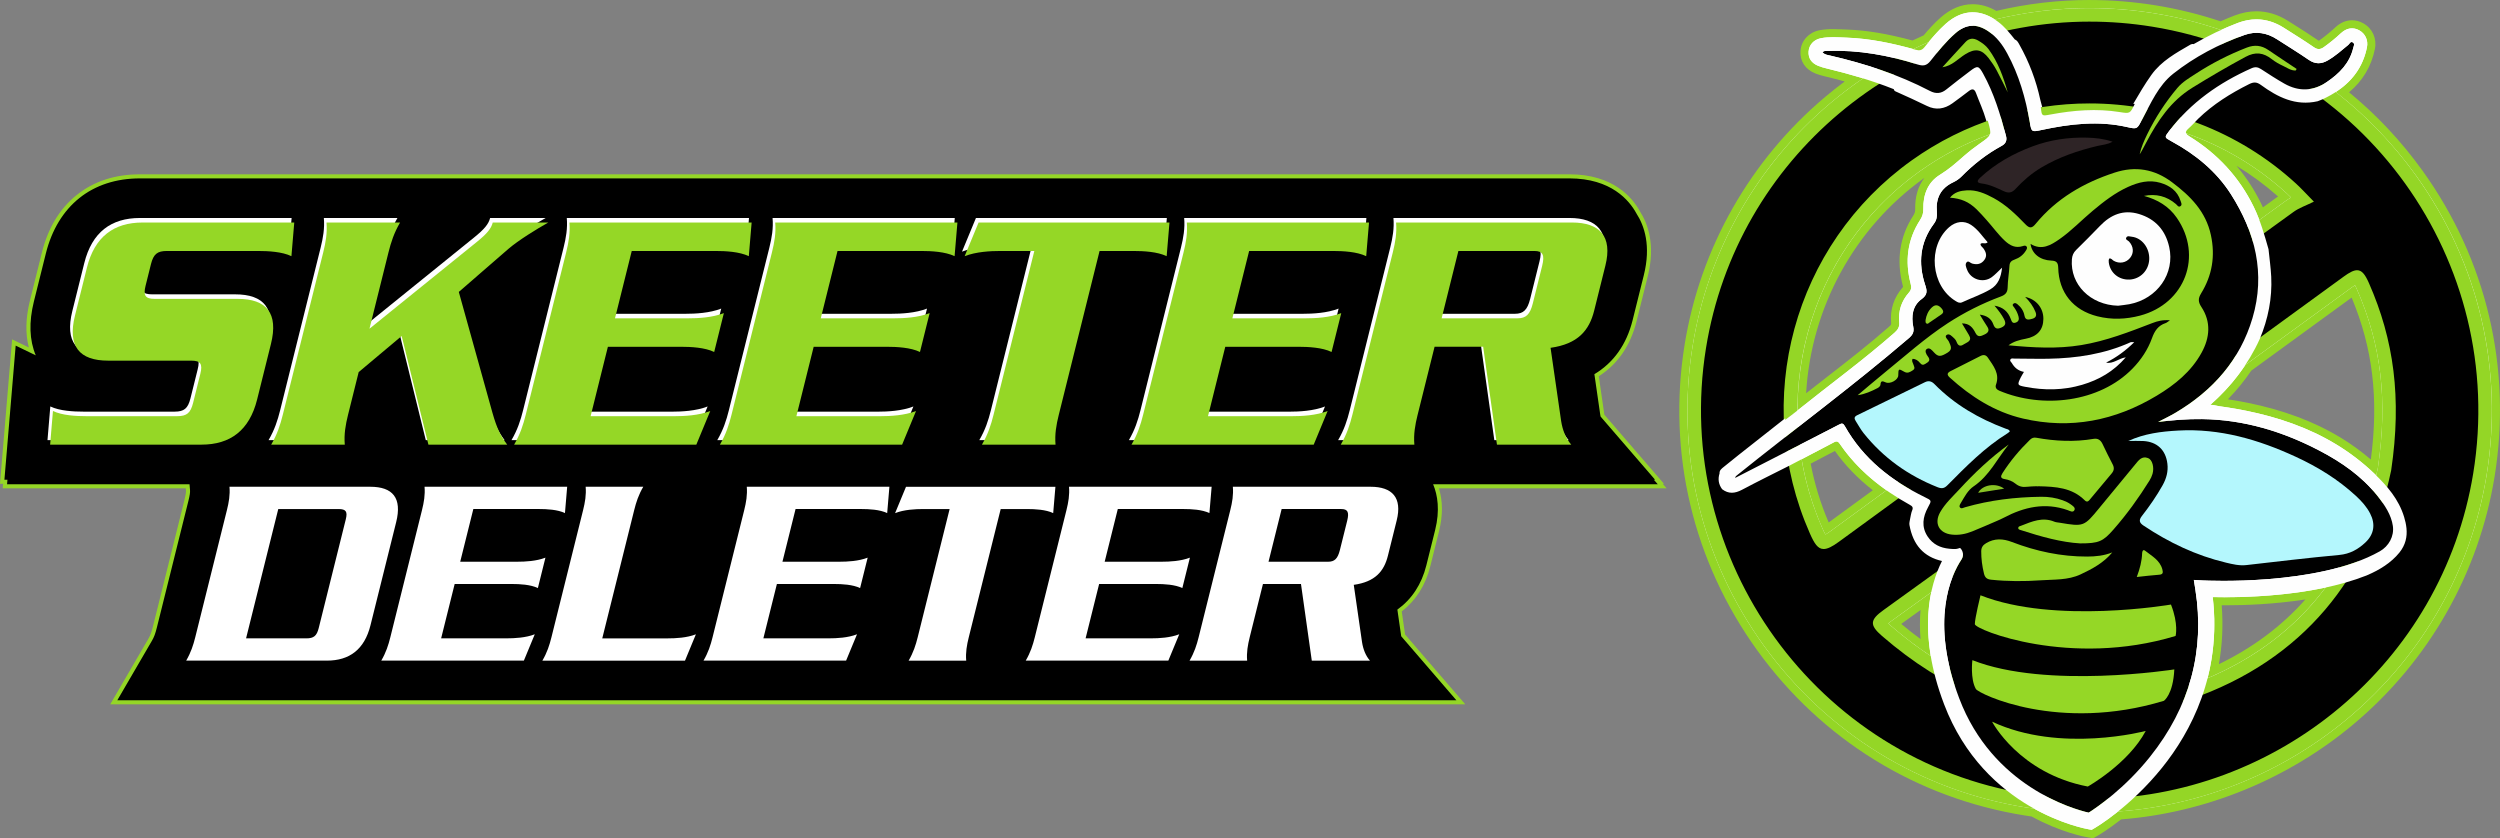
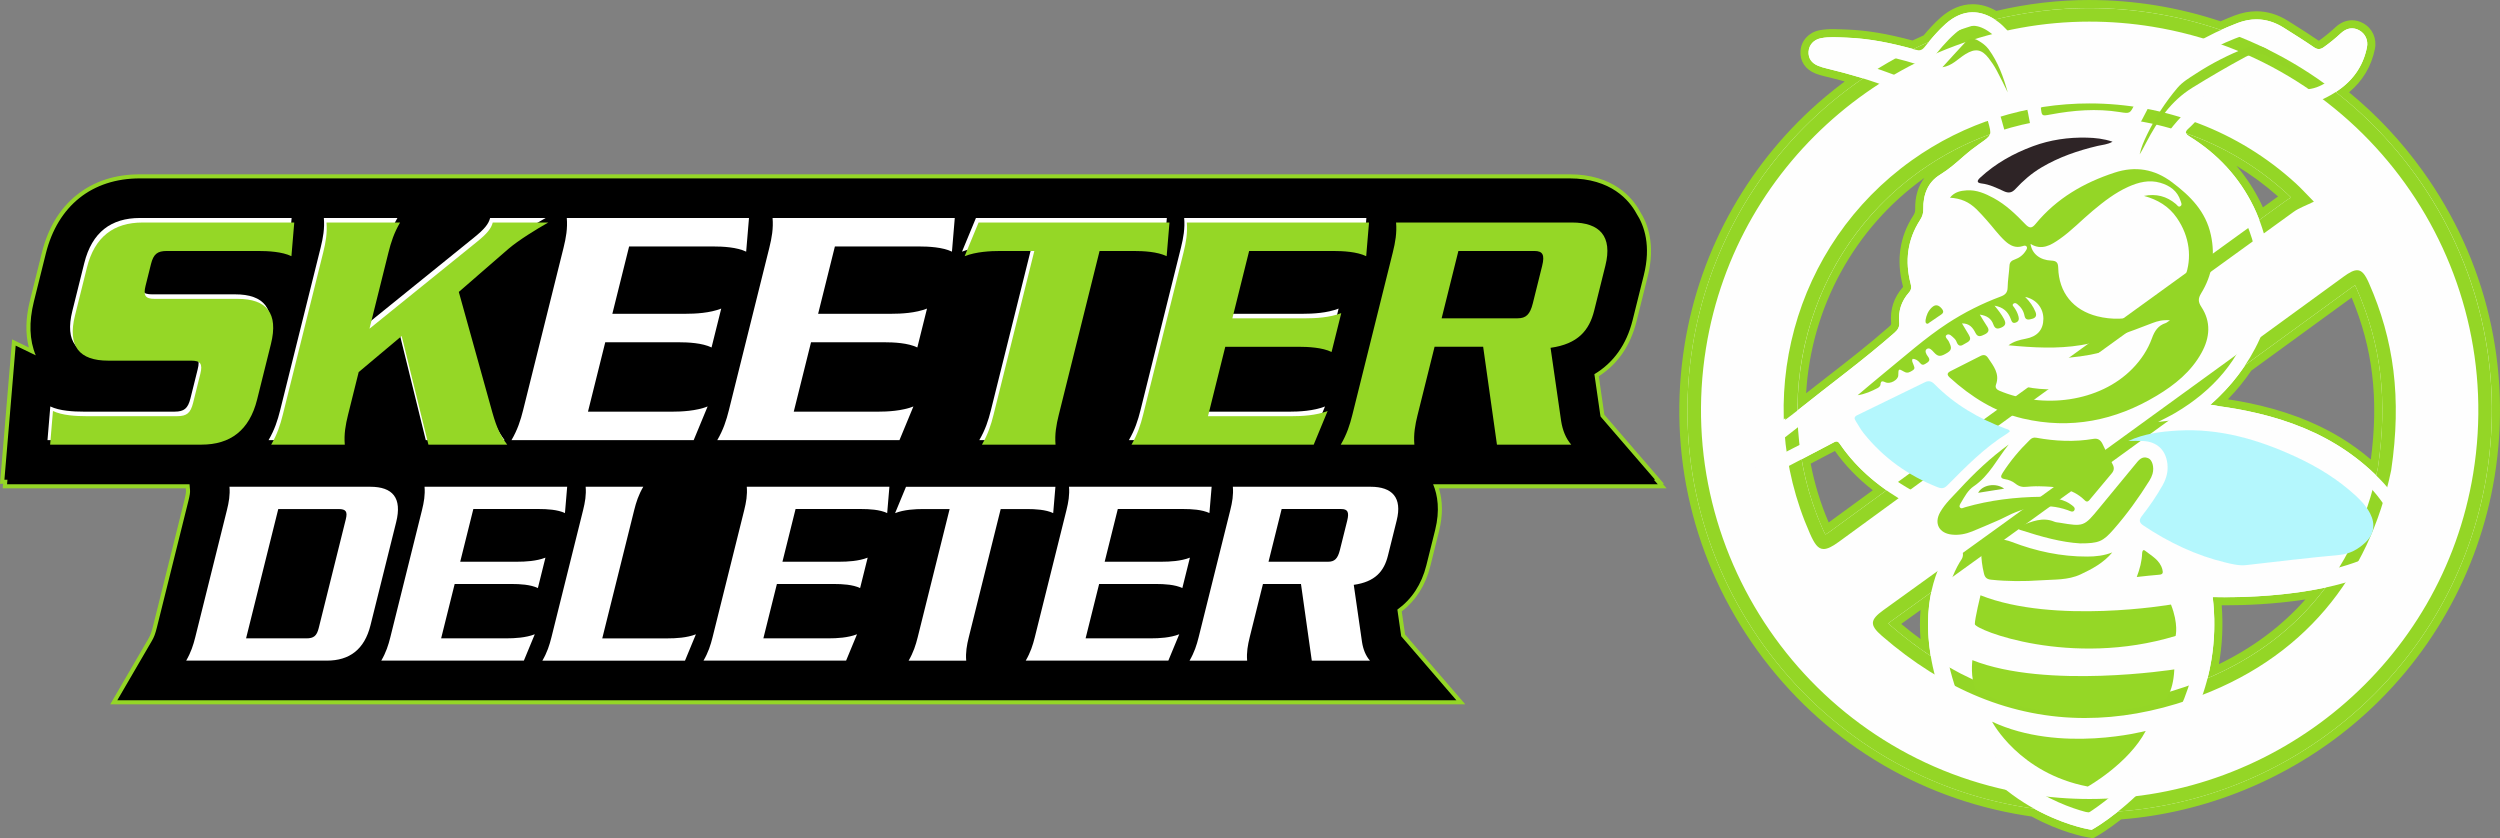
<svg xmlns="http://www.w3.org/2000/svg" id="Layer_1" data-name="Layer 1" viewBox="0 0 1846.26 619.08">
  <rect x="0" y="0" width="1846.26" height="619.08" fill="#808080" stroke="none" />
  <defs>
    <style>      .cls-1 {        fill: #fefefe;      }      .cls-1, .cls-2, .cls-3, .cls-4, .cls-5, .cls-6, .cls-7, .cls-8, .cls-9, .cls-10, .cls-11 {        stroke-width: 0px;      }      .cls-2 {        fill: #92d225;      }      .cls-3 {        fill: #91d125;      }      .cls-4 {        fill: #93d426;      }      .cls-6 {        fill: #fff;      }      .cls-7 {        fill: #88c324;      }      .cls-8 {        fill: #95d726;      }      .cls-9 {        fill: #2e2426;      }      .cls-10 {        fill: #b4f7fd;      }      .cls-11 {        fill: #94d626;      }    </style>
  </defs>
  <g>
    <path class="cls-5" d="M84.03,518.63l26.89-46.21c1.48-2.55,2.38-4.96,3.45-9.23l23.38-93.89c.92-3.66,1.22-5.69,1.09-7.25l-.25-2.93H3.59l.28-3.34H1.63l8.64-102.85,13.42,6.52c-3.54-10.71-3.58-23.2-.1-37.19l8.81-35.38c8.97-36,34.82-56.64,70.95-56.64h1055.67c31.57,0,45.39,16.7,50.82,26.69,5.67,8.8,11.23,24.01,5.61,46.61l-8.3,33.32c-4.47,17.95-13.91,31.49-28.05,40.24l4.21,29.19c.04.22.08.45.13.68l42.11,48.81h-.92l2.88,3.34h-166.97c3.49,9.68,3.75,20.66.76,32.67l-6.5,26.08c-3.5,14.06-10.64,25.15-21.24,32.99,1.92,13.27,2.48,17.19,2.65,18.37l42.59,49.41H84.03Z" />
    <path class="cls-11" d="M1159.01,131.74c30.85,0,44.28,16.27,49.53,25.96,5.89,9.11,10.83,23.85,5.44,45.48l-8.3,33.32c-4.46,17.93-14.06,31.37-28.22,39.84l4.36,30.17c.07.41.15.8.25,1.17l40.21,46.6h-.92l2.89,3.34h-165.89c3.41,8.17,5.11,19.29,1.5,33.81l-6.5,26.08c-3.49,14.05-10.84,25.13-21.4,32.68,0,0,2.84,19.67,2.84,19.69l40.74,47.26H86.64l25.58-43.96c1.56-2.68,2.5-5.19,3.6-9.62l23.38-93.89c.96-3.84,1.27-6.01,1.13-7.74l-.36-4.31H5.22l.28-3.34h-2.24l8.32-99.05,14.83,7.2c-4.71-11.18-5.17-24.52-1.37-39.81l8.81-35.38c8.79-35.27,34.11-55.5,69.49-55.5h1055.67M1159.01,128.74H103.34c-18.3,0-33.98,5.11-46.59,15.18-12.59,10.06-21.28,24.39-25.81,42.6l-8.81,35.38c-3.2,12.86-3.48,24.5-.84,34.72l-8.4-4.08-3.93-1.91-.37,4.36L.27,354.02l-.27,3.25h2.24v.09s-.28,3.25-.28,3.25h135.25l.13,1.56c.11,1.36-.19,3.32-1.05,6.76l-23.38,93.89c-1.02,4.12-1.89,6.43-3.29,8.84l-25.58,43.96-2.62,4.51h1000.67l-4.27-4.96-40.17-46.6c-.22-1.56-.83-5.74-2.46-17.05,10.36-7.94,17.63-19.42,21.08-33.3l6.49-26.08c2.86-11.49,2.82-22.07-.13-31.53h168.16l-2.88-3.34h.92l-4.28-4.96-39.72-46.04c-.02-.08-.03-.16-.04-.23l-4.07-28.19c14.03-8.98,23.41-22.64,27.89-40.63l8.3-33.32c5.75-23.08.05-38.68-5.77-47.74-5.61-10.29-19.82-27.43-52.11-27.43h0Z" />
  </g>
  <g>
    <g>
      <path class="cls-1" d="M1542.04,615.37c-1.93-.33-19.42-3.58-40.71-15.28-1.88-.26-3.76-.54-5.64-.85-78.96-12.66-148.35-55.46-195.4-120.54-47.09-65.15-66-144.59-53.23-223.69,11.4-70.63,47.9-134.97,102.78-181.17,6.13-5.16,12.59-10.16,19.24-14.9-6.64-1.94-13.61-3.79-21.15-5.6-2.35-.56-4.37-1.17-6.15-1.88-6.3-2.55-9.53-7.38-9.13-13.62.42-6.32,4.92-11.24,11.47-12.54,2.85-.56,5.9-.82,9.6-.82,2.34,0,4.68.1,6.94.2,1.03.05,2.06.09,3.09.13,14.66.52,29.8,3.08,48.97,8.27,3.26-1.58,6.54-3.1,9.77-4.53,3.23-3.88,7.49-8.77,12.41-13.16,6.93-6.17,14.32-9.3,21.97-9.3,5.65,0,11.34,1.73,16.93,5.14,22.8-5.47,46.17-8.24,69.47-8.24,16.09,0,32.34,1.32,48.33,3.91,16.45,2.67,32.75,6.72,48.47,12.04,4.26-1.93,7.91-3.45,11.39-4.76,5.02-1.9,10.05-2.87,14.94-2.87,7.47,0,14.81,2.25,21.81,6.68l4.12,2.6c5.99,3.78,12.18,7.69,18.13,11.79.83.57,1.48.85,1.99.85s1.18-.29,2.04-.9c4.3-3.05,8.42-6.41,12.23-9.97,3.08-2.89,6.63-4.42,10.25-4.42,2.32,0,4.61.62,6.8,1.83,5.66,3.15,8.47,9.36,7.17,15.83-2.75,13.49-9.61,24.16-20.94,32.52,21.43,17.13,40.49,37.23,56.69,59.78,46.83,65.2,65.51,144.68,52.59,223.8-11.49,70.41-48.03,134.56-102.89,180.65-48.09,40.4-108.82,65.19-171.08,69.85-9.98,7.9-16.95,11.92-17.25,12.09l-2.8,1.64-3.22-.57ZM1637.45,443.98c1.71,17.58.74,34.94-2.89,51.74,30.49-13.82,55.86-33.07,75.57-57.35-25.18,4.63-50,5.65-67.08,5.65-2.03,0-3.9-.01-5.6-.04ZM1399.22,460.58c7.43,6.38,15.05,12.3,22.72,17.64-1.46-11.87-1.43-23.28.08-34.06-7.6,5.48-15.2,10.95-22.8,16.42ZM1333.84,340.78c3,16.6,7.93,32.74,14.66,47.99.26.6.51,1.15.76,1.67.31-.22.65-.46,1.01-.72,12.58-9.21,25.2-18.42,37.84-27.64-13.02-9.64-23.47-20.34-31.86-32.61-.09-.13-.16-.24-.23-.32,0,0-.02.01-.03.02-7.37,3.9-14.75,7.76-22.14,11.61ZM1639.21,297.02c2.23.3,4.45.63,6.67.98,4.59.72,9.14,1.53,13.51,2.42,25.68,5.21,48.29,13.63,67.18,25.05,9.49,5.73,18.38,12.4,26.48,19.84.03-.12.05-.25.08-.37,7.23-49.07,2.56-89.19-15.17-129.81-25.72,18.76-51.6,37.61-77.59,56.51-6.05,9.04-13.24,17.54-21.44,25.34.11.02.2.04.28.05ZM1452.34,109.62c-11.51,5.44-22.56,11.93-33.01,19.39-54.02,38.59-86.89,100.95-88.78,167.8,6.62-5.25,13.32-10.46,19.85-15.52,15.57-12.09,31.68-24.6,46.72-37.82,2.14-1.89,2.7-3.07,2.49-5.27-.85-8.98,1.87-17.3,7.86-24.08.99-1.12,1.2-1.76.66-3.86-4.7-17.95-2.23-34.57,7.33-49.39,1.42-2.22,1.98-4.08,1.92-6.4-.26-12.66,4.53-22.35,13.85-28.04,6.28-3.86,11.72-8.67,16.98-13.32,1.33-1.17,2.71-2.34,4.13-3.48ZM1634.8,110.01c13.58,11.46,24.38,25.32,32.24,41.39.98,1.99,1.92,4.1,2.85,6.38l16.41-11.87c.26-.19.52-.37.79-.55-.07-.06-.14-.13-.21-.19-15.67-14.36-33.12-26.13-52.09-35.15Z" />
      <path class="cls-11" d="M1543.3,5.99c15.91,0,32,1.3,47.82,3.87,16.86,2.74,33.27,6.87,49.11,12.31,4.04-1.85,8.12-3.61,12.29-5.18,4.72-1.79,9.35-2.68,13.89-2.68,6.95,0,13.69,2.08,20.21,6.21,7.42,4.71,14.91,9.34,22.15,14.33,1.35.94,2.53,1.38,3.68,1.38,1.23,0,2.42-.5,3.76-1.44,4.41-3.13,8.6-6.55,12.55-10.24,2.56-2.4,5.37-3.61,8.21-3.61,1.79,0,3.59.48,5.34,1.46,4.41,2.45,6.77,7.27,5.69,12.61-3.04,14.92-11.36,25.38-23.04,32.96,22.33,17.35,42.3,38.03,59.29,61.68,46.36,64.55,64.86,143.24,52.07,221.57-11.37,69.7-47.55,133.21-101.86,178.84-48.32,40.59-108.12,64.77-170.29,69.23-9.96,7.96-17.04,12.09-17.59,12.41l-1.88,1.1-2.14-.38c-1.49-.26-19.07-3.47-40.27-15.22-2.05-.28-4.09-.59-6.13-.91-78.17-12.53-146.87-54.91-193.44-119.34-46.63-64.5-65.34-143.15-52.7-221.46,11.29-69.92,47.42-133.62,101.76-179.36,7.75-6.52,15.8-12.61,24.11-18.27-8.99-2.78-18.08-5.22-27.24-7.43-1.94-.46-3.89-1.02-5.75-1.76-5.13-2.08-7.56-5.73-7.24-10.64.32-4.79,3.73-8.74,9.06-9.8,2.99-.59,6-.77,9.02-.77,3.31,0,6.63.21,9.92.33,16.84.6,33.19,4.03,49.37,8.46,3.74-1.83,7.52-3.58,11.33-5.25,3.9-4.71,7.96-9.29,12.55-13.39,6.39-5.69,13.12-8.54,19.97-8.54,5.43,0,10.93,1.79,16.41,5.36,22.8-5.57,46.3-8.46,70-8.46h.03M1668.52,162.46l19.55-14.13c1.27-.92,2.57-1.72,3.88-2.45-1.06-1.06-2.04-2.01-3.03-2.92-21.76-19.95-47.11-34.99-74.47-44.53.3.77,1.14,1.52,2.56,2.4,20.68,12.79,36.63,29.98,47.34,51.89,1.56,3.19,2.92,6.45,4.16,9.75M1327.47,303.11c23.84-19.15,48.61-37.16,71.63-57.38,2.53-2.24,3.83-4.29,3.49-7.8-.78-8.22,1.66-15.63,7.13-21.82,1.9-2.14,2-3.93,1.32-6.59-4.35-16.63-2.46-32.45,6.95-47.02,1.68-2.61,2.48-5.03,2.4-8.1-.22-10.56,3.25-19.82,12.41-25.41,6.41-3.93,11.86-8.72,17.41-13.63,3.81-3.35,7.84-6.49,12.02-9.4,4.44-3.1,6.65-4.62,7.36-6.74-18.33,6.64-35.79,15.81-51.98,27.37-58.02,41.46-90.18,108.18-90.12,176.53M1632.12,299.13c.12-.11.39-.15.75-.15,1.62,0,5.12.89,5.93,1,2.21.3,4.41.62,6.62.97,4.48.7,8.94,1.49,13.38,2.4,23.19,4.7,45.91,12.4,66.23,24.68,10.22,6.17,19.76,13.46,28.39,21.71.48.46.94.92,1.41,1.38.43-1.85.86-3.7,1.25-5.58,7.39-50.13,2.55-90.97-15.69-132.38-.47-1.06-.86-1.88-1.2-2.53-.65.41-1.46.95-2.46,1.69-26.03,18.99-52.23,38.07-78.54,57.2-7.26,10.95-16,20.79-26.06,29.61M1348.08,394.73c.89-.49,2.17-1.29,3.95-2.6,13.69-10.01,27.42-20.04,41.17-30.07-13.31-9.35-25.06-20.49-34.49-34.29-.76-1.13-1.47-1.77-2.43-1.77-.49,0-1.04.16-1.7.51-8,4.24-16.03,8.42-24.07,12.62,2.93,17.24,7.95,34.31,15.25,50.84,1.02,2.32,1.78,3.8,2.32,4.75M1717.44,433.86c-28.15,6.05-57,7.17-74.39,7.17-3.46,0-6.47-.04-8.93-.1,2.59,22.2.68,42.22-3.84,59.94,36.19-15.33,65.46-37.92,87.16-67M1425.87,484.49c-3.16-18.91-2.26-34.58.35-47.06-9.78,7.05-19.57,14.1-29.35,21.14-1,.72-1.77,1.31-2.36,1.8.49.48,1.11,1.05,1.89,1.73,9.66,8.36,19.49,15.82,29.47,22.39M1543.3,0h-.03c-23.14,0-46.33,2.71-68.99,8.05-5.72-3.28-11.57-4.94-17.42-4.94-8.4,0-16.46,3.38-23.95,10.05-4.85,4.33-9.04,9.08-12.27,12.95-2.72,1.21-5.48,2.48-8.22,3.8-18.88-5.06-33.94-7.56-48.56-8.08-1.02-.04-2.04-.08-3.06-.13-2.3-.1-4.67-.21-7.08-.21-3.9,0-7.13.28-10.18.88-7.8,1.55-13.37,7.69-13.88,15.28-.49,7.52,3.51,13.57,10.97,16.59,1.95.78,4.11,1.44,6.61,2.03,5.28,1.27,10.29,2.56,15.09,3.89-4.96,3.68-9.79,7.5-14.43,11.41-55.43,46.66-92.3,111.64-103.81,182.98-12.9,79.89,6.2,160.12,53.76,225.92,47.51,65.72,117.6,108.96,197.35,121.74,1.71.27,3.43.53,5.15.78,21.51,11.72,39.21,15,41.18,15.34l2.1.37,2.17.39,1.9-1.11,1.88-1.1c.26-.15,7.1-4.1,16.85-11.75,62.56-4.88,123.53-29.87,171.87-70.48,55.41-46.55,92.32-111.35,103.92-182.46,13.04-79.91-5.82-160.18-53.12-226.03-15.61-21.74-33.86-41.22-54.32-58,10.07-8.43,16.47-19.15,19.08-31.95,1.57-7.78-1.83-15.25-8.64-19.04-2.65-1.47-5.42-2.21-8.26-2.21-4.4,0-8.65,1.81-12.3,5.23-3.71,3.47-7.72,6.74-11.93,9.73-.11.08-.21.14-.3.2-.08-.05-.17-.1-.27-.18-6-4.13-12.2-8.05-18.19-11.83-1.39-.88-2.78-1.75-4.17-2.63-7.49-4.74-15.36-7.14-23.41-7.14-5.26,0-10.64,1.03-16.01,3.07-3.24,1.22-6.61,2.62-10.48,4.35-15.53-5.19-31.61-9.15-47.83-11.79-16.14-2.62-32.55-3.95-48.78-3.95h0ZM1671.17,153.16c-.47-1.06-.95-2.08-1.44-3.08-4.93-10.08-10.99-19.31-18.15-27.65,10.87,6.56,21.14,14.12,30.76,22.66l-11.16,8.07h0ZM1333.82,290.42c3.73-63.45,35.74-122.17,87.25-158.97.05-.04.1-.07.15-.11-4.69,6.04-7.03,13.89-6.84,23.17.05,1.77-.33,3.01-1.45,4.75-10.03,15.54-12.62,32.96-7.7,51.77.11.45.16.72.18.88-.04.05-.1.13-.18.22-6.57,7.43-9.54,16.54-8.61,26.36.1.99.13,1.32-1.49,2.75-14.97,13.16-31.04,25.63-46.58,37.7-4.85,3.76-9.79,7.6-14.73,11.49h0ZM1662.56,273.74c25.44-18.5,50.35-36.64,74.13-53.98,15.66,37.44,20.09,74.73,14.19,119.61-7.09-6.09-14.72-11.61-22.76-16.47-19.19-11.59-42.12-20.15-68.14-25.42-4.4-.89-8.99-1.71-13.64-2.44-.34-.05-.69-.11-1.03-.16,6.46-6.63,12.24-13.7,17.25-21.14h0ZM1337.19,342.41c5.9-3.08,11.92-6.23,17.89-9.38,7.65,10.77,16.87,20.31,28.01,29-10.88,7.94-21.75,15.88-32.6,23.81-5.97-13.86-10.44-28.45-13.3-43.43h0ZM1643.04,447.02c15.37,0,36.97-.83,59.51-4.33-17.38,19.64-38.79,35.66-63.9,47.81,2.54-14.2,3.24-28.77,2.08-43.49.77,0,1.54,0,2.32,0h0ZM1404.07,460.77c4.74-3.41,9.48-6.83,14.23-10.25-.57,6.93-.57,14.07,0,21.41-4.79-3.51-9.54-7.24-14.23-11.16h0Z" />
    </g>
    <g>
-       <path class="cls-5" d="M1543.23,595.06c-15.4,0-30.97-1.24-46.28-3.7-76.85-12.32-144.4-53.99-190.19-117.33-45.84-63.42-64.25-140.75-51.82-217.74,11.09-68.75,46.62-131.37,100.04-176.34,52.84-44.48,119.71-68.98,188.29-68.98,15.66,0,31.48,1.28,47.05,3.81,76.86,12.48,144.29,54.31,189.88,117.78,45.59,63.47,63.77,140.84,51.2,217.86-11.18,68.52-46.75,130.96-100.15,175.82-52.83,44.38-119.6,68.82-188.02,68.82ZM1740.73,204.54c-.67,0-2.47.49-6.94,3.75-111.45,81.29-225.78,164.14-339.83,246.23-5.6,4.03-5.81,5.42-5.82,5.57,0,.06,0,1.45,5,5.78,45.52,39.4,94.87,59.38,146.7,59.39h0c24.57,0,50.1-4.52,75.88-13.44,78.16-27.04,128.39-84.23,145.27-165.41,7.56-51.18,2.62-92.9-16.04-135.26-2.88-6.54-4.17-6.62-4.22-6.62ZM1543.13,81.37c-46.35,0-90.77,14.23-128.44,41.14-84.79,60.58-115.7,173.91-73.48,269.48.92,2.09,3.74,8.46,5.57,8.46h0c.87,0,3.1-.56,8.2-4.3,99.59-72.87,201.27-146.38,299.6-217.46l36.41-26.32c2.87-2.07,6.02-3.54,9.34-5.03-.25-.26-.5-.52-.75-.78-2.93-3.04-5.05-5.24-7.29-7.29-40.73-37.34-93.7-57.91-149.16-57.91Z" />
      <path class="cls-11" d="M1543.28,15.97c15.27,0,30.7,1.22,46.25,3.74,156.19,25.36,262.5,173.37,236.95,329.9-22.88,140.21-145.19,240.45-283.24,240.45-15.01,0-30.21-1.19-45.49-3.63-156.27-25.05-263.11-172.97-237.87-329.35,22.71-140.68,145.04-241.11,283.4-241.12M1346.77,405.45c2.78,0,6.28-1.69,11.15-5.26,111.67-81.7,223.86-162.69,335.98-243.77,4.04-2.92,9.01-4.58,14.92-7.5-6.19-6.29-9.52-9.98-13.17-13.32-42.81-39.24-97.55-59.22-152.53-59.22-45.86,0-91.89,13.89-131.34,42.07-87.37,62.42-118.5,177.41-75.15,275.55,3.27,7.4,5.85,11.44,10.13,11.44M1539.83,530.25c25.04,0,50.89-4.5,77.52-13.71,84.08-29.08,132.34-91.08,148.55-169.25,7.92-53.43,1.95-96.49-16.39-138.14-2.86-6.51-5.28-9.59-8.79-9.59-2.53,0-5.63,1.61-9.88,4.71-113.01,82.43-226.28,164.5-339.8,246.22-10.07,7.25-10.56,11.05-1.17,19.17,45.88,39.72,96.04,60.6,149.96,60.6M1543.3,5.99h-.03c-69.76,0-137.77,24.92-191.5,70.15-54.33,45.74-90.47,109.43-101.76,179.36-12.64,78.31,6.08,156.96,52.7,221.46,46.57,64.42,115.27,106.81,193.44,119.34,15.57,2.5,31.4,3.76,47.07,3.76,69.59,0,137.51-24.86,191.23-69.99,54.31-45.63,90.49-109.14,101.86-178.84,12.78-78.33-5.71-157.02-52.07-221.57-46.37-64.56-114.96-107.1-193.13-119.79-15.83-2.57-31.91-3.87-47.82-3.87h0ZM1348.08,394.73c-.54-.95-1.29-2.43-2.32-4.75-41.26-93.41-11.06-204.19,71.82-263.4,36.82-26.31,80.23-40.21,125.54-40.21,54.2,0,105.98,20.1,145.79,56.59.99.91,1.97,1.86,3.03,2.92-1.31.73-2.61,1.53-3.88,2.45l-36.46,26.36c-98.32,71.08-199.98,144.58-299.57,217.44-1.78,1.3-3.06,2.1-3.95,2.6h0ZM1394.51,460.37c.59-.49,1.36-1.08,2.36-1.8,114.16-82.17,228.5-165.02,339.85-246.25,1-.73,1.81-1.28,2.46-1.69.33.65.73,1.47,1.2,2.53,18.23,41.41,23.08,82.25,15.69,132.38-16.53,79.29-65.62,135.15-141.99,161.57-25.25,8.73-50.23,13.16-74.25,13.16-50.58,0-98.84-19.57-143.43-58.17-.78-.68-1.4-1.25-1.89-1.73h0Z" />
    </g>
    <g>
-       <path class="cls-5" d="M1627.55,428.71l-7.4-.42,1.16,7.32c7.11,45.11-4.19,86.62-33.61,123.39-18.6,23.27-39,37.2-45.21,41.16-11.94-2.79-71-19.66-95.57-84.35-21.9-57.58-5.97-91.15,1.62-102.61.74-1.14,1.12-2.42,1.12-3.69,0-1.8-.72-3.57-2.12-4.87-1.16.36-2.34.78-3.45.8-1.58.02-3.11-.02-4.59-.2-6.47-.64-12.06-3.15-15.97-9.08-4.67-7.09-3.55-14.43.32-21.52,2.77-5.09,2.81-4.95-2.49-7.54-24.51-12.02-45.33-28.22-58.96-52.43-1.28-2.26-2.2-2.16-4.21-1.12-14.93,7.76-29.94,15.39-44.91,23.07-10.62,5.45-21.24,10.88-31.85,16.33.16-.96.62-1.38,1.1-1.76,42.25-33.99,85.95-66.19,127.16-101.47,2.75-2.36,4.03-4.51,3.27-8.3-1.54-7.82-.66-15.59,6.17-20.56,4.45-3.25,4.09-6.05,2.61-10.46-5.31-16.07-3.85-31.38,6.51-45.25,2-2.69,2.4-5.49,2.12-8.72-.9-9.96,2.75-17.44,12.12-21.84,2.2-1.04,4.35-2.47,6.05-4.21,8.86-8.98,18.66-16.69,29.74-22.69,3.07-1.66,4.01-4.09,3.15-7.36-4.15-15.85-8.9-31.5-16.89-45.95-3.27-5.93-4.21-6.09-9.76-1.82-5.75,4.43-11.6,8.74-17.22,13.35-3.95,3.23-7.74,3.63-12.33,1.24-23.27-12.16-48.04-20.18-73.55-26.09-2-.46-4.19-.64-5.79-2.46.56-.38.92-.8,1.32-.86.92-.16,1.84-.14,2.77-.18,22.63-.72,44.59,3.23,66.09,10.04,4.01,1.26,6.63,1.08,9.54-2.55,5.75-7.23,11.56-14.51,18.6-20.62,7.82-6.77,15.51-7.15,24.11-1.38,6.21,4.17,10.5,9.94,14.01,16.41,8.68,15.91,13.59,33.05,16.67,50.82,1.26,7.21,1.34,7.29,8.7,5.71,21-4.51,42.03-7.01,63.35-2.12,7.38,1.7,7.17,1.38,10.88-5.55,6.49-12.08,11.98-25.15,22.99-33.87,15.85-12.51,33.69-21.86,52.71-28.64,8.28-2.95,16.47-1.66,23.95,3.21,7.76,5.03,15.71,9.84,23.33,15.11,4.83,3.35,9.28,3.31,14.19.46,5.53-3.19,10.24-7.43,15.13-11.46.98-.8,1.58-2.83,3.27-1.84,1.74,1.04.68,2.75.34,4.21-2.71,11.24-10.26,18.82-19.4,25.03-10.16,6.91-20.8,7.25-31.46,1.22-5.91-3.35-11.62-7.09-17.3-10.78-2.3-1.48-4.35-1.72-6.93-.56-23.95,10.66-44.87,25.29-60.88,46.41-3.55,4.69-3.55,4.63,1.86,7.58,17.64,9.62,32.95,22.04,43.83,39.08,17.94,28.18,25.65,58.56,15.89,91.45-9.18,30.96-29.26,53.53-56.74,69.84-4.19,2.5-8.64,4.57-12.95,6.85,10.88-1.42,21.64-2.26,32.45-2.12,30.92.4,59.66,9.14,86.84,23.37,16.17,8.44,31.04,18.78,42.51,33.11,5.58,6.99,10.43,14.33,11.57,22.48,1.06,7.59-3.02,14.94-9.69,18.71-45.76,25.82-128.93,21.56-129.87,21.52Z" />
      <path class="cls-11" d="M1625.49,216.72c8.22-13.33,10.6-27.58,7.27-43.11-3.75-17.48-15.17-28.86-28.66-39-12.97-9.78-27.11-12.17-42.47-7.13-22.75,7.45-42.87,19.08-58.28,37.82-2.77,3.39-4.53,3.49-7.58.32-7.07-7.35-14.43-14.45-23.53-19.38-6.17-3.33-12.57-6.13-19.78-5.67-4.49.28-9,1.14-12.41,5.41,8.34.64,13.85,3.03,19.6,8.54,2.67,2.57,5.09,5.39,7.58,8.14,4.53,5.05,8.48,10.64,13.49,15.27,3.73,3.45,7.82,5.51,13.05,3.83,1.02-.34,2.22-.72,2.93.42.7,1.1-.12,2.14-.64,2.99-1.94,3.13-4.69,5.25-8.18,6.49-2.12.74-3.73,1.78-3.87,4.53-.28,5.39-1.26,10.76-1.36,16.15-.08,3.81-1.82,5.43-5.09,6.65-13.79,5.15-26.89,11.74-39.24,19.78-16.61,10.86-31.36,24.09-46.69,36.57-6.67,5.41-13.15,11.02-19.74,16.53,5.45-.78,10.18-2.93,14.79-5.31.88-.46,1.98-1.52,2.04-2.36.22-3.25,1.5-2.85,3.85-1.82,3.41,1.5,9.22-1.88,9.3-5.07.1-5.11.16-5.23,4.37-2.79,2.57,1.5,4.41.18,6.37-1.06,2.14-1.32.86-2.85.38-4.45-.4-1.26-1.42-2.47-.52-3.99,2.35.02,4.07,1.32,5.45,2.99,1.2,1.5,2.32,1.76,3.93.72,2.22-1.4,4.33-2.43,1.82-5.61-1.06-1.34-2.57-4.11-.78-5.35,2.08-1.46,3.89.9,5.35,2.47,3.15,3.43,4.93,3.37,10.18.1,3.87-2.42,2.1-5.07.86-7.98-.7-1.68-3.61-3.61-1.7-4.99,2.02-1.46,4.11,1.18,5.79,2.69.66.62,1.22,1.46,1.52,2.3,1,2.75,2.53,3.83,5.23,2.02,2.48-1.68,6.69-2.4,3.91-7.01-1.64-2.71-3.23-5.41-5.11-8.54,5.63-.04,8.1,3.31,10,7.09,1.84,3.61,4.27,2.2,6.63,1.12,2.53-1.16,4.03-2.85,2.04-5.83-1.84-2.73-3.49-5.59-5.51-8.86,5.13.68,8.46,2.91,10,7.21,1.22,3.39,2.99,3.67,6.03,2.3,3.29-1.48,3.33-3.37,1.86-6.23-1.8-3.41-4.13-6.41-7.01-9.88,6.45,1.08,10,4.47,11.98,9.76.68,1.78,1.18,3.71,3.81,2.69,2.26-.86,2.43-2.63,1.9-4.57-.64-2.42-1.76-4.61-3.21-6.63-.6-.82-1.76-1.72-.48-2.75,1-.82,2.04-.28,2.93.44,2.73,2.24,4.55,4.95,5.21,8.5.7,3.73,3.47,2.87,5.83,2.22,2.48-.72,3.37-2.34,2.3-5.01-1.68-4.17-4.25-7.72-7.66-11.12,8.22,1.68,13.53,8.26,13.47,16.23-.06,8.14-4.57,13.09-13.09,14.67-4.49.84-8.94,1.98-12.65,4.83,18.06,1.72,35.91,2.79,53.75-.16,18.3-3.01,35.41-9.7,52.57-16.29,3.79-1.46,7.6-2.45,12.91-2.02-1.72,1.12-2.4,1.8-3.19,2.06-5.53,1.8-8.18,5.83-10.08,11.12-3.07,8.5-8.06,16.01-14.39,22.49-24.39,25.03-66.47,29.88-98.46,16.29-2.02-.86-3.11-2.35-2.37-4.39,2.99-8.16-1.92-13.89-5.93-19.9-1.44-2.16-3.27-2.48-5.61-1.26-7.27,3.75-14.59,7.42-21.92,11.1-2.61,1.32-2.99,2.65-.66,4.79,15.71,14.23,33.27,25.41,54.03,30.26,35.17,8.2,68.1,1.58,98.8-16.87,13.39-8.04,25.43-17.74,33.11-31.72,6.13-11.14,7.17-22.73-.12-33.81-2.45-3.71-2.49-6.29-.22-9.98ZM1580.5,233.07c-10.5,2.77-21.02,3.17-31.6.52-17.84-4.49-28.48-17.48-28.9-35.95-.1-3.95-1.52-5.03-5.17-5.19-8.34-.34-14.29-5.13-15.27-12.3,8.26,4.99,14.93.96,21.38-3.53,8.9-6.19,16.35-14.13,24.65-21.04,8.08-6.75,16.37-13.19,26.03-17.56,7.62-3.45,15.55-5.47,23.85-3.01,6.95,2.06,12.57,5.95,14.87,13.31.38,1.2,1.38,2.87,0,3.89-1.58,1.14-2.42-.68-3.39-1.5-6.87-5.87-14.77-7.82-23.63-6.03,9.98,2.71,18.32,7.6,24.23,16.15,19.44,28.04,6.17,63.43-27.05,72.23Z" />
      <path class="cls-10" d="M1571.76,325.66c11.8-5.45,24.28-7.01,36.87-7.7,30.74-1.7,59.28,6.67,86.82,19.38,16.22,7.48,31.3,16.76,44.48,28.94,4.11,3.8,7.83,7.92,10.42,12.92,4.1,7.92,2.93,15.43-3.57,21.49-5.38,5.02-11.37,8.41-19.17,9.14-22.91,2.12-45.77,4.86-68.63,7.48-5.23.6-10.17-.63-15.09-1.8-22.04-5.25-42.14-14.84-60.93-27.39-3.25-2.17-3.46-4.1-1.13-7.1,5.6-7.2,10.8-14.69,15.27-22.66,2.79-4.97,4.24-10.24,3.52-16-1.24-10.07-7.61-16.11-17.83-16.67-3.67-.2-7.35-.03-11.03-.03Z" />
      <path class="cls-10" d="M1484.28,318.59c-.54.45-1.06,1-1.68,1.38-16.86,10.43-30.6,24.47-44.42,38.4-2.27,2.29-4.08,2.69-7.23,1.45-21.73-8.62-40.14-21.7-54.73-40.01-2.2-2.76-3.86-5.95-5.79-8.92-1.24-1.9-1.12-3.18,1.18-4.29,16.68-8.06,33.31-16.21,49.95-24.34,2.74-1.34,4.91-.77,7.05,1.41,14.9,15.16,32.82,25.52,52.59,32.91,1.08.4,2.45.38,3.07,2.01Z" />
      <path class="cls-11" d="M1504.19,359.08c-2.47.13-4.96.11-7.4.42-3.1.4-5.76-.23-8.22-2.21-2.32-1.86-5.06-3.01-8-3.46-3.31-.51-3.24-2.04-1.71-4.44,5.78-9.03,12.61-17.18,20.3-24.64,1.36-1.32,2.75-1.83,4.58-1.49,14.09,2.55,28.2,3.26,42.39.83,3.18-.55,5.26.95,6.62,3.83,2.38,5.02,4.83,10.02,7.42,14.94,1.33,2.53,1.15,4.59-.7,6.77-5.3,6.24-10.5,12.57-15.75,18.85-1.09,1.3-2.21,2.93-4.1,1.04-9.5-9.5-21.7-10.14-34.02-10.42-.46-.01-.93.05-1.39.07,0-.03,0-.06,0-.09Z" />
      <path class="cls-11" d="M1559.94,407.94c-6.34,7.67-14.71,12.16-23.38,16.23-9.41,4.42-19.64,3.69-29.55,4.39-12.15.85-24.35.83-36.53-.44-3.19-.33-4.59-1.59-5.31-4.55-1.32-5.43-2.05-10.89-2.02-16.48.02-2.81,1.24-4.54,3.59-5.94,6.25-3.75,12.51-3.4,19.08-.88,17.87,6.85,36.34,10.81,55.56,10.76,6.31-.02,12.55-.66,18.56-3.08Z" />
      <path class="cls-11" d="M1536.18,401.3c-13.59-.77-28.6-4.88-43.45-9.71-.93-.3-2.42-.47-2.23-1.9.13-.96,1.33-1.14,2.18-1.47,7.91-3.08,15.74-6.59,24.49-2.94,1.25.52,2.71.54,4.08.78,17.54,2.96,17.86,2.82,29.1-10.91,8.8-10.75,17.63-21.48,26.51-32.16,2.44-2.93,4.83-6.51,9.53-4.67,3.13,1.23,4.64,6.81,3.26,11.63-.5,1.75-1.32,3.47-2.29,5.02-7.93,12.73-16.68,24.86-26.59,36.14-7.75,8.81-10.72,10.2-24.59,10.19Z" />
      <path class="cls-1" d="M1467.9,178.94c-1.88,1.73-3.8-.23-5.27,1.2-.1,1.56,1.35,2.24,2.1,3.29,1.95,2.72,2.95,5.5.75,8.51-2.31,3.16-5.41,3.7-9.07,2.69-1.36-.37-2.75-2.44-4.07-.9-1.31,1.52-.34,3.59.28,5.3,2.69,7.38,11.91,10.31,18.29,5.67,2.54-1.85,4.67-4.27,7.63-7.02-.81,7.21-2.87,12.64-8.83,16.1-6.58,3.82-13.76,6.24-20.61,9.43-1.87.87-3.25.08-4.72-.81-18.44-11.04-21.11-40.49-4.94-54.62,4.95-4.32,11.02-5.11,16.22-1.68,5.06,3.34,8.3,8.43,12.25,12.84Z" />
      <path class="cls-11" d="M1483.43,328.28c-8.45,10.42-14.27,23.04-25.92,30.91-4.23,2.86-6.67,7.64-9.29,12.03-.64,1.07-1.56,2.42-.84,3.43.99,1.41,2.53.33,3.81-.04,18.38-5.29,37.19-7.52,56.27-7.74,5.45-.06,10.79.75,15.91,2.61,2.01.73,4.04,1.66,5.74,2.92,1.38,1.02,3.75,2.34,2.9,4.24-1,2.26-3.52.63-4.93.13-16.71-5.93-32.21-2.38-47.24,5.55-1.77.93-3.62,1.74-5.46,2.53-5.96,2.56-11.9,5.17-17.91,7.6-4.78,1.93-9.75,2.9-14.96,2.36-9.46-.98-13.39-8.26-8.68-16.56,3.69-6.51,9.26-11.55,14.27-16.99,11.09-12.05,22.98-23.26,36.33-32.99Z" />
      <path class="cls-1" d="M1494.67,274.65c-4.17-.81-6.94-3.1-8.85-6.44-.49-.87-1.81-1.59-1.1-2.77.65-1.09,1.96-.63,2.98-.63,8.33.02,16.66.27,24.99.12,20.99-.39,41.48-3.44,60.81-12.21.36-.16.86-.02,2.65-.02-6.66,6.55-13.3,11.3-20.79,15.08,5.28,1.14,9-3.03,14.55-3.9-9.1,10.54-19.92,16.65-32.25,20.3-13.9,4.11-27.99,4.22-42.14,1.47-5.77-1.12-5.87-1.43-3.21-6.86.6-1.23,1.36-2.39,2.37-4.13Z" />
      <path class="cls-9" d="M1560.11,104.66c-3.71,2.13-7.48,2.26-10.97,3.09-14.6,3.46-28.63,8.25-41.58,15.96-7.22,4.29-13.48,9.73-19.14,15.85-2.6,2.81-5.03,3.29-8.57,1.66-5.28-2.42-10.54-5.04-16.48-5.73-3.72-.44-3.4-2.04-1-4.28,11.35-10.53,24.56-17.88,39-23.23,12.84-4.75,26.2-6.65,39.76-6.33,6.16.15,12.5.79,18.98,3Z" />
      <path class="cls-4" d="M1695.41,52.06c-3.54.17-6.34-2-9.33-3.38-2.92-1.36-5.81-2.99-8.34-4.97-6.2-4.86-12.07-5.67-19.44-1.69-13.33,7.19-26.34,14.8-39.23,22.76-16.01,9.89-25.58,24.44-34,40.32-1.59,2.99-3.09,6.03-4.93,8.91,1.11-5.27,3.3-10.15,5.63-14.93,5.98-12.27,13.39-23.63,22.19-34.09,3.77-4.49,8.71-7.35,13.49-10.46,11.94-7.79,24.56-14.24,37.87-19.4,5.7-2.21,10.8-1.65,15.8,1.76,6.94,4.74,13.96,9.34,20.95,14.01-.22.39-.43.78-.65,1.17Z" />
      <path class="cls-2" d="M1434.46,49.67c5.7-6.24,11.35-12.54,17.14-18.71,2.68-2.86,5.86-3,9.25-1.04,2.98,1.72,5.74,3.71,7.77,6.47,7.03,9.56,10.92,20.55,14.11,31.85-2.73-5.47-5.34-11.01-8.25-16.39-1.68-3.11-3.68-6.09-5.84-8.88-5.22-6.74-9.97-7.42-17.24-2.92-5.44,3.37-9.73,8.56-16.94,9.62Z" />
      <path class="cls-4" d="M1578.01,426.12c2.31-6.15,3.78-11.76,3.97-17.65.05-1.37.7-2.94,2.14-1.79,4.97,3.96,11.01,6.96,12.82,13.94.67,2.58.25,3.63-2.56,3.83-5.19.37-10.36,1.03-16.37,1.66Z" />
      <path class="cls-3" d="M1422.03,236.36c.57-3.49,1.88-6.66,4.54-9.22,2.78-2.67,5.07-1.96,7.37.71,2.72,3.17-.13,4.2-2.02,5.56-2.23,1.61-4.55,3.08-6.81,4.64-.73.5-1.35,1.44-2.37.87-.97-.54-.67-1.59-.71-2.56Z" />
      <path class="cls-7" d="M1480.08,360.88c-6.56,1.05-12.85,2.06-19.2,3.07,3-5.94,13.15-7.68,19.2-3.07Z" />
      <path class="cls-1" d="M1601.94,182.29c-2.77-12.29-10.16-20.58-22.31-24.25-11.52-3.47-20.84.5-28.82,8.82-5.77,6.03-11.68,11.92-17.6,17.76-1.98,1.96-2.91,4.13-3.11,6.95-1.42,18.54,13.69,33.69,34.11,34.21,2.73-.36,5.51-.6,8.22-1.1,20.8-3.91,33.97-22.75,29.52-42.39ZM1572.58,206.46c-7.8.34-14.23-4.99-15.23-12.55-.16-1.12-.16-2.1.4-3.05,1.54-.16,2.18,1.14,3.19,1.72,4.15,2.4,9.16,1.56,12.12-2.08,2.99-3.67,2.65-8.4-.78-12.15-.82-.9-3.03-1.32-1.9-3.09.86-1.32,2.6-.58,3.91-.44,7.5.82,13.23,8.24,12.93,16.61-.32,8.28-6.57,14.69-14.65,15.05Z" />
      <path class="cls-8" d="M1462.6,439.62s-4.18,17.11-4.18,21.29,70.71,32.32,148.27,8.74c0,0,2.28-8.74-3.42-23.19,0,0-85.92,14.83-140.67-6.84Z" />
      <path class="cls-8" d="M1456.61,487.52s-1.71,13.78,2.57,21.29c2.07,3.63,61.3,32.32,138.86,8.74,0,0,6.84-4.56,7.7-23.19,0,0-94.38,14.83-149.13-6.84Z" />
      <path class="cls-8" d="M1471.15,532.96s19.96,38.21,70.71,47.9c0,0,29.94-16.82,42.77-41.06,0,0-63.01,16.82-113.48-6.84Z" />
      <path class="cls-1" d="M1777.17,389.94c-.27-2.66-.87-5.38-1.72-8.16-3.99-13.05-12.37-22.78-22.03-32.03-8.63-8.26-18.17-15.54-28.39-21.71-20.32-12.28-43.04-19.98-66.23-24.68-4.44-.9-8.9-1.69-13.38-2.4-2.2-.34-4.41-.67-6.62-.97-.99-.14-6.01-1.44-6.68-.85,15.67-13.73,28.16-29.9,36.79-48.94,6.09-14.67,9.18-29.92,8.4-45.83-.34-6.79-1.32-13.55-2-20.34-3.03-10.66-6.05-21.3-10.96-31.32-10.72-21.92-26.67-39.1-47.34-51.89-3.29-2.02-3.63-3.37-.78-5.91,2.51-2.24,4.77-4.77,7.12-7.19,11.04-10.7,23.87-18.7,37.54-25.55,3.33-1.68,5.65-1.72,8.7.5,12.47,9.1,25.75,15.81,41.97,12.12,1.28-.52,2.59-.96,3.83-1.54,16.67-7.8,28.78-19.52,32.59-38.24,1.08-5.35-1.28-10.16-5.69-12.61-4.53-2.52-9.38-1.76-13.55,2.16-3.95,3.69-8.14,7.11-12.55,10.24-2.59,1.82-4.65,2-7.45.06-7.24-4.99-14.73-9.62-22.15-14.33-10.78-6.83-22.16-8.06-34.09-3.53-11.28,4.25-22.08,9.58-32.51,15.59-.78-.2-1.62-.06-2.26.3-10.66,6.19-21.56,12.1-28.96,22.47-4.85,6.81-9.06,13.99-13.27,21.18-.02.04-.04.1-.06.14.36.02.72.04,1.08.08-3.45,7.11-3.47,7.25-10.94,6.03-17.28-2.79-34.37-1.38-51.42,1.8-6.33,1.18-6.31,1.26-7.01-5.31.34-.08.68-.18,1.02-.26-.52-1.7-.98-3.41-1.38-5.17-3.11-14.43-8.26-28.08-15.51-40.96-.82-1.46-1.54-3.07-3.31-3.71-3.75-4.69-7.46-9.4-12.33-13.05-13.15-9.84-26.57-9.34-38.76,1.52-5.79,5.17-10.76,11.1-15.59,17.1-2.02,2.5-3.75,2.79-6.67,1.98-16.71-4.65-33.59-8.28-51-8.9-6.31-.22-12.67-.8-18.94.44-5.33,1.06-8.74,5.01-9.06,9.8-.32,4.91,2.12,8.56,7.24,10.64,1.86.74,3.81,1.3,5.75,1.76,16.97,4.09,33.71,8.92,49.94,15.39.16,1.32,1.28,1.64,2.24,2.06,7.44,3.37,14.93,6.69,22.25,10.32,6.61,3.27,12.89,2.28,18.76-1.9,4.15-2.95,8.18-6.07,12.24-9.14,2.45-1.86,4.07-1.6,5.21,1.46,2.48,6.67,5.53,13.09,7.45,19.94.12.34.22.7.32,1.04.32-.18.64-.32.96-.48,3.07,10.76,3.01,10.68-5.79,16.83-4.17,2.91-8.2,6.05-12.02,9.4-5.55,4.91-11,9.7-17.41,13.63-9.16,5.59-12.63,14.85-12.41,25.41.08,3.07-.72,5.49-2.4,8.1-9.4,14.57-11.3,30.4-6.95,47.02.68,2.65.58,4.45-1.32,6.59-5.47,6.19-7.9,13.59-7.13,21.82.34,3.51-.96,5.57-3.49,7.8-23.21,20.4-48.22,38.54-72.25,57.88-2.75,2.22-5.61,4.29-8.42,6.43,0-.4,0-.82.02-1.22-.18.14-.38.3-.56.44-14.91,11.92-30.1,23.49-44.89,35.55-1.58,1.28-3.23,2.46-3.09,4.81-1.32,4.19-.72,8.08,1.92,11.64,4.77,3.65,9.46,3.17,14.63.44,11.7-6.21,23.57-12.04,35.37-18,10.94-5.73,21.88-11.4,32.77-17.17,1.96-1.04,2.99-.44,4.13,1.26,13.29,19.44,31.18,33.63,51.56,44.93,1.94,1.06,2.85,1.92,1.86,4.23-.78,1.82-.98,3.87-1.44,5.83-.2,1.62-.84,3.31-.56,4.85,2.65,14.81,10.54,23.57,24.03,26.65-8.92,17.78-18.56,52.87,1.56,105.8,29.76,78.34,103.71,91.81,106.84,92.35l2.14.38,1.88-1.1c1.08-.62,26.61-15.53,50.2-44.87,21-26.13,44.01-68.82,37.34-125.9,19.36.46,72.87.06,113.59-15.97.06-.04.1-.06.14-.08.22-.08.44-.18.66-.28,8.79-3.76,17.36-9.02,23.44-16.53,4.56-5.64,5.88-11.7,5.23-18.14ZM1627.55,428.71l-7.4-.42,1.16,7.32c7.11,45.11-4.19,86.62-33.61,123.39-18.6,23.27-39,37.2-45.21,41.16-11.94-2.79-71-19.66-95.57-84.35-21.9-57.58-5.97-91.15,1.62-102.61.74-1.14,1.12-2.42,1.12-3.69,0-1.8-.72-3.57-2.12-4.87-1.16.36-2.34.78-3.45.8-1.58.02-3.11-.02-4.59-.2-6.47-.64-12.06-3.15-15.97-9.08-4.67-7.09-3.55-14.43.32-21.52,2.77-5.09,2.81-4.95-2.49-7.54-24.51-12.02-45.33-28.22-58.96-52.43-1.28-2.26-2.2-2.16-4.21-1.12-14.93,7.76-29.94,15.39-44.91,23.07-10.62,5.45-21.24,10.88-31.85,16.33.16-.96.62-1.38,1.1-1.76,42.25-33.99,85.95-66.19,127.16-101.47,2.75-2.36,4.03-4.51,3.27-8.3-1.54-7.82-.66-15.59,6.17-20.56,4.45-3.25,4.09-6.05,2.61-10.46-5.31-16.07-3.85-31.38,6.51-45.25,2-2.69,2.4-5.49,2.12-8.72-.9-9.96,2.75-17.44,12.12-21.84,2.2-1.04,4.35-2.47,6.05-4.21,8.86-8.98,18.66-16.69,29.74-22.69,3.07-1.66,4.01-4.09,3.15-7.36-4.15-15.85-8.9-31.5-16.89-45.95-3.27-5.93-4.21-6.09-9.76-1.82-5.75,4.43-11.6,8.74-17.22,13.35-3.95,3.23-7.74,3.63-12.33,1.24-23.27-12.16-48.04-20.18-73.55-26.09-2-.46-4.19-.64-5.79-2.46.56-.38.92-.8,1.32-.86.92-.16,1.84-.14,2.77-.18,22.63-.72,44.59,3.23,66.09,10.04,4.01,1.26,6.63,1.08,9.54-2.55,5.75-7.23,11.56-14.51,18.6-20.62,7.82-6.77,15.51-7.15,24.11-1.38,6.21,4.17,10.5,9.94,14.01,16.41,8.68,15.91,13.59,33.05,16.67,50.82,1.26,7.21,1.34,7.29,8.7,5.71,21-4.51,42.03-7.01,63.35-2.12,7.38,1.7,7.17,1.38,10.88-5.55,6.49-12.08,11.98-25.15,22.99-33.87,15.85-12.51,33.69-21.86,52.71-28.64,8.28-2.95,16.47-1.66,23.95,3.21,7.76,5.03,15.71,9.84,23.33,15.11,4.83,3.35,9.28,3.31,14.19.46,5.53-3.19,10.24-7.43,15.13-11.46.98-.8,1.58-2.83,3.27-1.84,1.74,1.04.68,2.75.34,4.21-2.71,11.24-10.26,18.82-19.4,25.03-10.16,6.91-20.8,7.25-31.46,1.22-5.91-3.35-11.62-7.09-17.3-10.78-2.3-1.48-4.35-1.72-6.93-.56-23.95,10.66-44.87,25.29-60.88,46.41-3.55,4.69-3.55,4.63,1.86,7.58,17.64,9.62,32.95,22.04,43.83,39.08,17.94,28.18,25.65,58.56,15.89,91.45-9.18,30.96-29.26,53.53-56.74,69.84-4.19,2.5-8.64,4.57-12.95,6.85,10.88-1.42,21.64-2.26,32.45-2.12,30.92.4,59.66,9.14,86.84,23.37,16.17,8.44,31.04,18.78,42.51,33.11,5.58,6.99,10.43,14.33,11.57,22.48,1.06,7.59-3.02,14.94-9.69,18.71-45.76,25.82-128.93,21.56-129.87,21.52Z" />
    </g>
  </g>
  <g>
    <path class="cls-6" d="M187.93,291.7c-5.68,22.81-19.83,33.32-41.1,33.32H35.07l2.09-24.86c6.86,3.33,17.24,3.84,24.42,3.84h67.41c6.92,0,9.8-2.31,11.65-9.74l5.36-21.53c1.85-7.43.12-9.74-6.8-9.74h-61.26c-21.27,0-30.19-10.51-24.51-33.32l8.81-35.37c5.68-22.81,19.83-33.32,41.11-33.32h112.01l-2.09,24.86c-6.86-3.33-17.24-3.84-24.42-3.84h-67.67c-6.92,0-9.8,2.31-11.65,9.74l-3.96,15.89c-1.85,7.43-.12,9.74,6.8,9.74h61.26c21.27,0,30.19,10.51,24.51,33.32l-10.21,41.01Z" />
    <path class="cls-6" d="M262.93,271.46l-7.85,31.53c-1.85,7.43-3.06,14.35-2.41,22.04h-54.34c4.48-7.69,6.71-14.61,8.56-22.04l29.87-119.96c1.85-7.43,3.06-14.35,2.41-22.04h54.34c-4.48,7.69-6.71,14.61-8.56,22.04l-14.04,56.39,78.94-63.82c8-6.41,11.01-10.25,12.1-14.61h41.01c-8.65,4.87-21.97,13.07-29.46,19.48l-36.62,31.78,24.76,88.94c3.41,12.05,6.17,17.43,10.98,23.84h-58.18l-19.75-80.23-31.76,26.66Z" />
    <path class="cls-6" d="M377.74,325.03c4.48-7.69,6.71-14.61,8.56-22.04l29.87-119.96c1.85-7.43,3.06-14.35,2.41-22.04h134.56l-2.09,24.86c-6.86-3.33-17.24-3.84-24.42-3.84h-62.03l-12.38,49.72h54.08c7.18,0,17.81-.51,26.33-3.84l-7.15,28.71c-6.86-3.33-17.24-3.84-24.42-3.84h-54.08l-12.76,51.26h62.03c7.18,0,17.82-.51,26.33-3.84l-10.29,24.86h-134.56Z" />
    <path class="cls-6" d="M529.71,325.03c4.48-7.69,6.71-14.61,8.56-22.04l29.87-119.96c1.85-7.43,3.06-14.35,2.41-22.04h134.56l-2.09,24.86c-6.86-3.33-17.24-3.84-24.42-3.84h-62.03l-12.38,49.72h54.08c7.18,0,17.81-.51,26.33-3.84l-7.15,28.71c-6.86-3.33-17.24-3.84-24.42-3.84h-54.08l-12.76,51.26h62.03c7.18,0,17.82-.51,26.33-3.84l-10.29,24.86h-134.56Z" />
    <path class="cls-6" d="M861.72,160.98l-2.09,24.86c-6.86-3.33-17.24-3.84-24.42-3.84h-25.12l-30.12,120.98c-1.85,7.43-3.06,14.35-2.41,22.04h-54.34c4.48-7.69,6.71-14.61,8.56-22.04l30.12-120.98h-25.12c-7.18,0-17.81.51-26.33,3.84l10.29-24.86h140.97Z" />
    <path class="cls-6" d="M833.68,325.03c4.48-7.69,6.71-14.61,8.56-22.04l29.87-119.96c1.85-7.43,3.06-14.35,2.41-22.04h134.56l-2.09,24.86c-6.86-3.33-17.24-3.84-24.42-3.84h-62.03l-12.38,49.72h54.08c7.17,0,17.81-.51,26.33-3.84l-7.15,28.71c-6.86-3.33-17.24-3.84-24.42-3.84h-54.08l-12.76,51.26h62.03c7.18,0,17.82-.51,26.33-3.84l-10.29,24.86h-134.56Z" />
-     <path class="cls-6" d="M1044.97,302.98c-1.85,7.43-3.06,14.35-2.41,22.04h-54.34c4.48-7.69,6.71-14.61,8.56-22.04l29.87-119.96c1.85-7.43,3.06-14.35,2.41-22.04h129.95c20.51,0,30,10.25,24.64,31.78l-8.3,33.32c-3.64,14.61-12.02,24.61-32.2,27.43l7.81,54.08c1.1,6.92,3.47,12.82,7.45,17.43h-54.85l-10.19-72.28h-35.88l-12.51,50.24ZM1062.71,231.73h56.13c6.15,0,9.16-2.82,11.2-11.02l6.89-27.68c2.04-8.2.44-11.02-5.72-11.02h-56.13l-12.38,49.72Z" />
  </g>
  <g>
    <path class="cls-8" d="M189.88,295.05c-5.68,22.81-19.83,33.32-41.1,33.32H37.02l2.09-24.86c6.86,3.33,17.24,3.84,24.42,3.84h67.41c6.92,0,9.8-2.31,11.65-9.74l5.36-21.53c1.85-7.43.12-9.74-6.8-9.74h-61.26c-21.27,0-30.19-10.51-24.51-33.32l8.81-35.37c5.68-22.81,19.83-33.32,41.11-33.32h112.01l-2.09,24.86c-6.86-3.33-17.24-3.84-24.42-3.84h-67.67c-6.92,0-9.8,2.31-11.65,9.74l-3.96,15.89c-1.85,7.43-.12,9.74,6.8,9.74h61.26c21.27,0,30.19,10.51,24.51,33.32l-10.21,41.01Z" />
    <path class="cls-8" d="M264.88,274.8l-7.85,31.53c-1.85,7.43-3.06,14.35-2.41,22.04h-54.34c4.48-7.69,6.71-14.61,8.56-22.04l29.87-119.96c1.85-7.43,3.06-14.35,2.41-22.04h54.34c-4.48,7.69-6.71,14.61-8.56,22.04l-14.04,56.39,78.94-63.82c8-6.41,11.01-10.25,12.1-14.61h41.01c-8.65,4.87-21.97,13.07-29.46,19.48l-36.62,31.78,24.76,88.94c3.41,12.05,6.17,17.43,10.98,23.84h-58.18l-19.75-80.23-31.76,26.66Z" />
-     <path class="cls-8" d="M379.69,328.37c4.48-7.69,6.71-14.61,8.56-22.04l29.87-119.96c1.85-7.43,3.06-14.35,2.41-22.04h134.56l-2.09,24.86c-6.86-3.33-17.24-3.84-24.42-3.84h-62.03l-12.38,49.73h54.08c7.18,0,17.81-.51,26.33-3.85l-7.15,28.71c-6.86-3.33-17.24-3.84-24.42-3.84h-54.08l-12.76,51.26h62.03c7.18,0,17.82-.51,26.33-3.84l-10.29,24.86h-134.56Z" />
-     <path class="cls-8" d="M531.66,328.37c4.48-7.69,6.71-14.61,8.56-22.04l29.87-119.96c1.85-7.43,3.06-14.35,2.41-22.04h134.56l-2.09,24.86c-6.86-3.33-17.24-3.84-24.42-3.84h-62.03l-12.38,49.73h54.08c7.18,0,17.81-.51,26.33-3.85l-7.15,28.71c-6.86-3.33-17.24-3.84-24.42-3.84h-54.08l-12.76,51.26h62.03c7.18,0,17.82-.51,26.33-3.84l-10.29,24.86h-134.56Z" />
    <path class="cls-8" d="M863.67,164.33l-2.09,24.86c-6.86-3.33-17.24-3.84-24.42-3.84h-25.12l-30.12,120.98c-1.85,7.43-3.06,14.35-2.41,22.04h-54.34c4.48-7.69,6.71-14.61,8.56-22.04l30.12-120.98h-25.12c-7.18,0-17.81.51-26.33,3.84l10.29-24.86h140.97Z" />
    <path class="cls-8" d="M835.63,328.37c4.48-7.69,6.71-14.61,8.56-22.04l29.87-119.96c1.85-7.43,3.06-14.35,2.41-22.04h134.56l-2.09,24.86c-6.86-3.33-17.24-3.84-24.42-3.84h-62.03l-12.38,49.73h54.08c7.17,0,17.81-.51,26.33-3.85l-7.15,28.71c-6.86-3.33-17.24-3.84-24.42-3.84h-54.08l-12.76,51.26h62.03c7.18,0,17.82-.51,26.33-3.84l-10.29,24.86h-134.56Z" />
    <path class="cls-8" d="M1046.92,306.33c-1.85,7.43-3.06,14.35-2.41,22.04h-54.34c4.48-7.69,6.71-14.61,8.56-22.04l29.87-119.96c1.85-7.43,3.06-14.35,2.41-22.04h129.95c20.51,0,30,10.25,24.64,31.78l-8.3,33.32c-3.64,14.61-12.02,24.61-32.2,27.43l7.81,54.08c1.1,6.92,3.47,12.82,7.45,17.43h-54.85l-10.19-72.28h-35.88l-12.51,50.24ZM1064.66,235.07h56.13c6.15,0,9.16-2.82,11.2-11.02l6.89-27.68c2.04-8.2.44-11.02-5.72-11.02h-56.13l-12.38,49.73Z" />
  </g>
  <g>
    <path class="cls-6" d="M167.58,376.73c1.45-5.82,2.4-11.24,1.89-17.26h103.93c16.65,0,23.63,8.23,19.19,26.08l-18.99,76.24c-4.44,17.86-15.52,26.08-32.17,26.08h-103.93c3.5-6.02,5.25-11.44,6.7-17.26l23.38-93.9ZM181.72,471.43h44.54c5.42,0,7.67-1.81,9.12-7.62l19.98-80.26c1.45-5.82.09-7.62-5.32-7.62h-44.54l-23.78,95.5Z" />
    <path class="cls-6" d="M281.56,487.88c3.51-6.02,5.26-11.44,6.7-17.26l23.38-93.9c1.45-5.82,2.39-11.24,1.89-17.26h105.33l-1.64,19.46c-5.37-2.61-13.5-3.01-19.11-3.01h-48.55l-9.69,38.92h42.33c5.62,0,13.94-.4,20.61-3.01l-5.59,22.47c-5.37-2.61-13.5-3.01-19.11-3.01h-42.34l-9.99,40.13h48.55c5.62,0,13.94-.4,20.61-3.01l-8.06,19.46h-105.33Z" />
    <path class="cls-6" d="M475.05,359.48c-3.51,6.02-5.26,11.44-6.7,17.26l-23.58,94.7h48.55c5.62,0,13.94-.4,20.61-3.01l-8.06,19.46h-105.33c3.51-6.02,5.26-11.44,6.7-17.26l23.38-93.9c1.45-5.82,2.39-11.24,1.89-17.26h42.53Z" />
    <path class="cls-6" d="M519.53,487.88c3.51-6.02,5.26-11.44,6.7-17.26l23.38-93.9c1.45-5.82,2.39-11.24,1.89-17.26h105.33l-1.64,19.46c-5.37-2.61-13.5-3.01-19.11-3.01h-48.55l-9.69,38.92h42.33c5.62,0,13.94-.4,20.61-3.01l-5.59,22.47c-5.37-2.61-13.5-3.01-19.11-3.01h-42.34l-9.99,40.13h48.55c5.62,0,13.94-.4,20.61-3.01l-8.06,19.46h-105.33Z" />
    <path class="cls-6" d="M779.43,359.48l-1.64,19.46c-5.37-2.61-13.5-3.01-19.11-3.01h-19.66l-23.58,94.7c-1.45,5.82-2.4,11.24-1.89,17.26h-42.53c3.5-6.02,5.25-11.44,6.7-17.26l23.58-94.7h-19.66c-5.62,0-13.94.4-20.61,3.01l8.06-19.46h110.35Z" />
    <path class="cls-6" d="M757.5,487.88c3.51-6.02,5.26-11.44,6.7-17.26l23.38-93.9c1.45-5.82,2.39-11.24,1.89-17.26h105.33l-1.64,19.46c-5.37-2.61-13.5-3.01-19.11-3.01h-48.55l-9.69,38.92h42.33c5.62,0,13.94-.4,20.61-3.01l-5.59,22.47c-5.37-2.61-13.5-3.01-19.11-3.01h-42.34l-9.99,40.13h48.55c5.62,0,13.94-.4,20.61-3.01l-8.06,19.46h-105.33Z" />
    <path class="cls-6" d="M922.91,470.63c-1.45,5.82-2.4,11.24-1.89,17.26h-42.53c3.5-6.02,5.25-11.44,6.7-17.26l23.38-93.9c1.45-5.82,2.4-11.24,1.89-17.26h101.72c16.05,0,23.48,8.03,19.28,24.88l-6.49,26.08c-2.85,11.44-9.41,19.26-25.21,21.47l6.11,42.34c.86,5.42,2.72,10.03,5.83,13.64h-42.94l-7.98-56.58h-28.09l-9.79,39.32ZM936.8,414.85h43.94c4.81,0,7.17-2.21,8.77-8.63l5.4-21.67c1.6-6.42.34-8.63-4.47-8.63h-43.94l-9.69,38.92Z" />
  </g>
</svg>